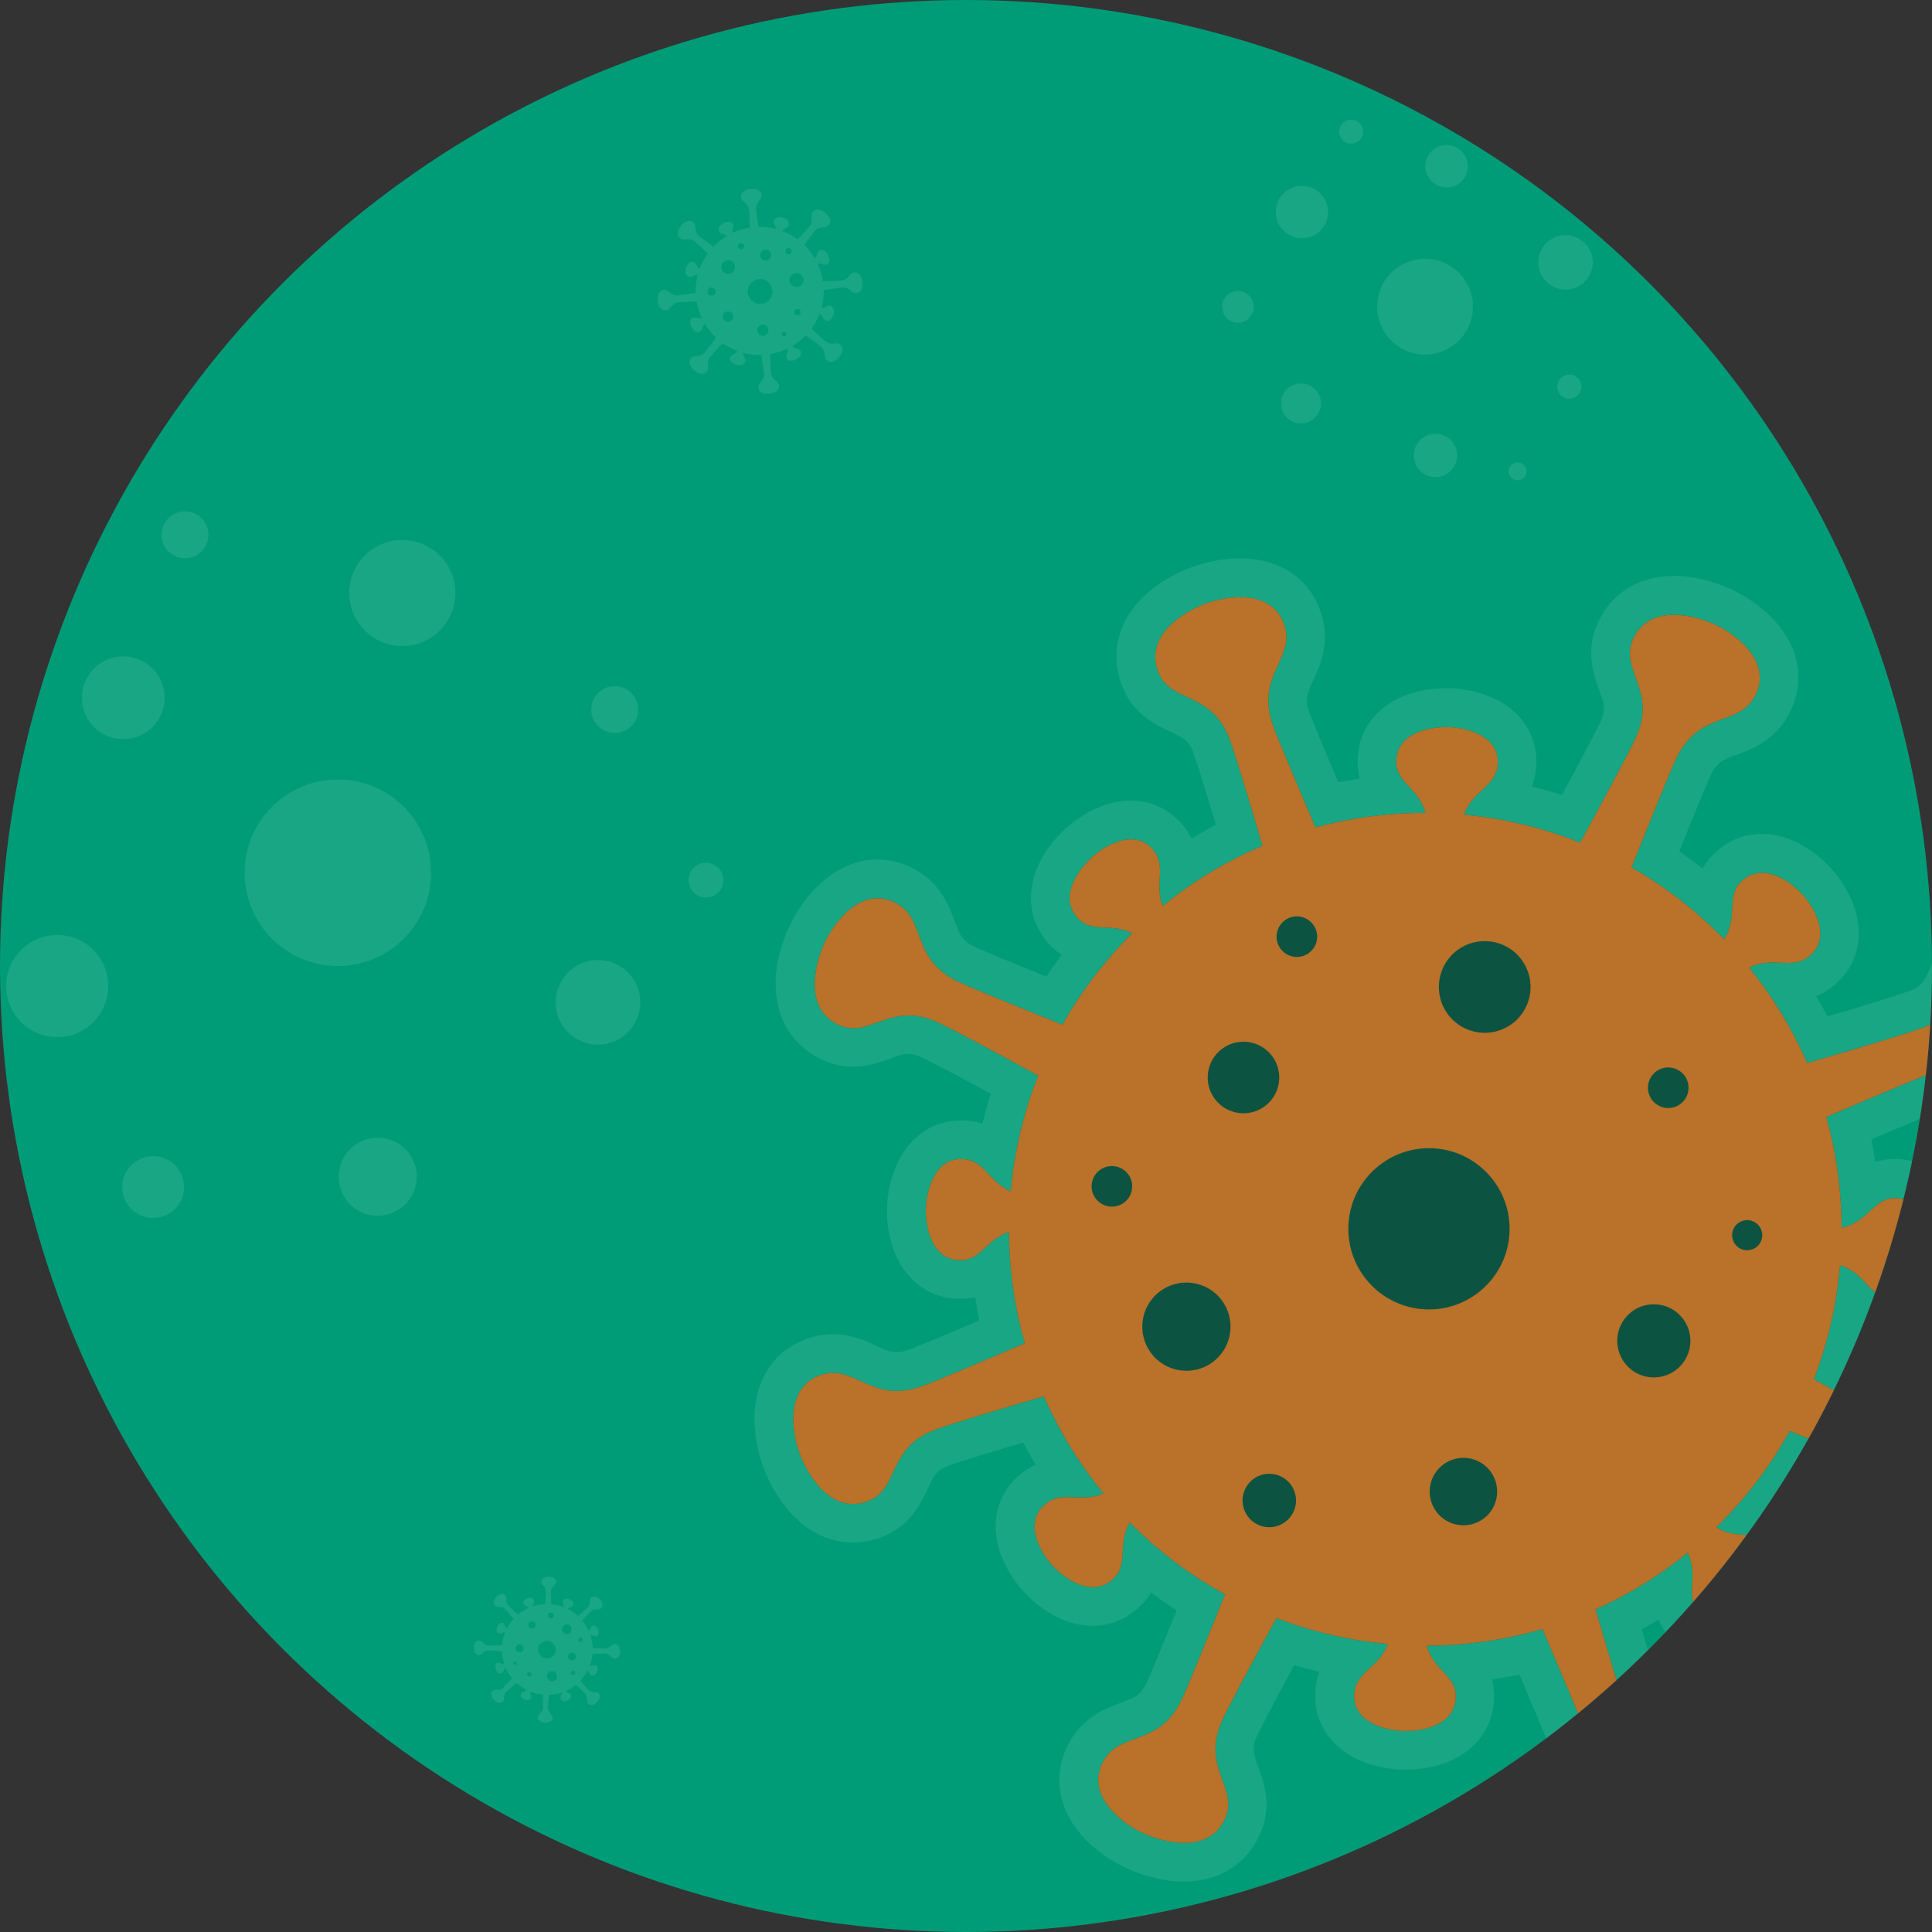
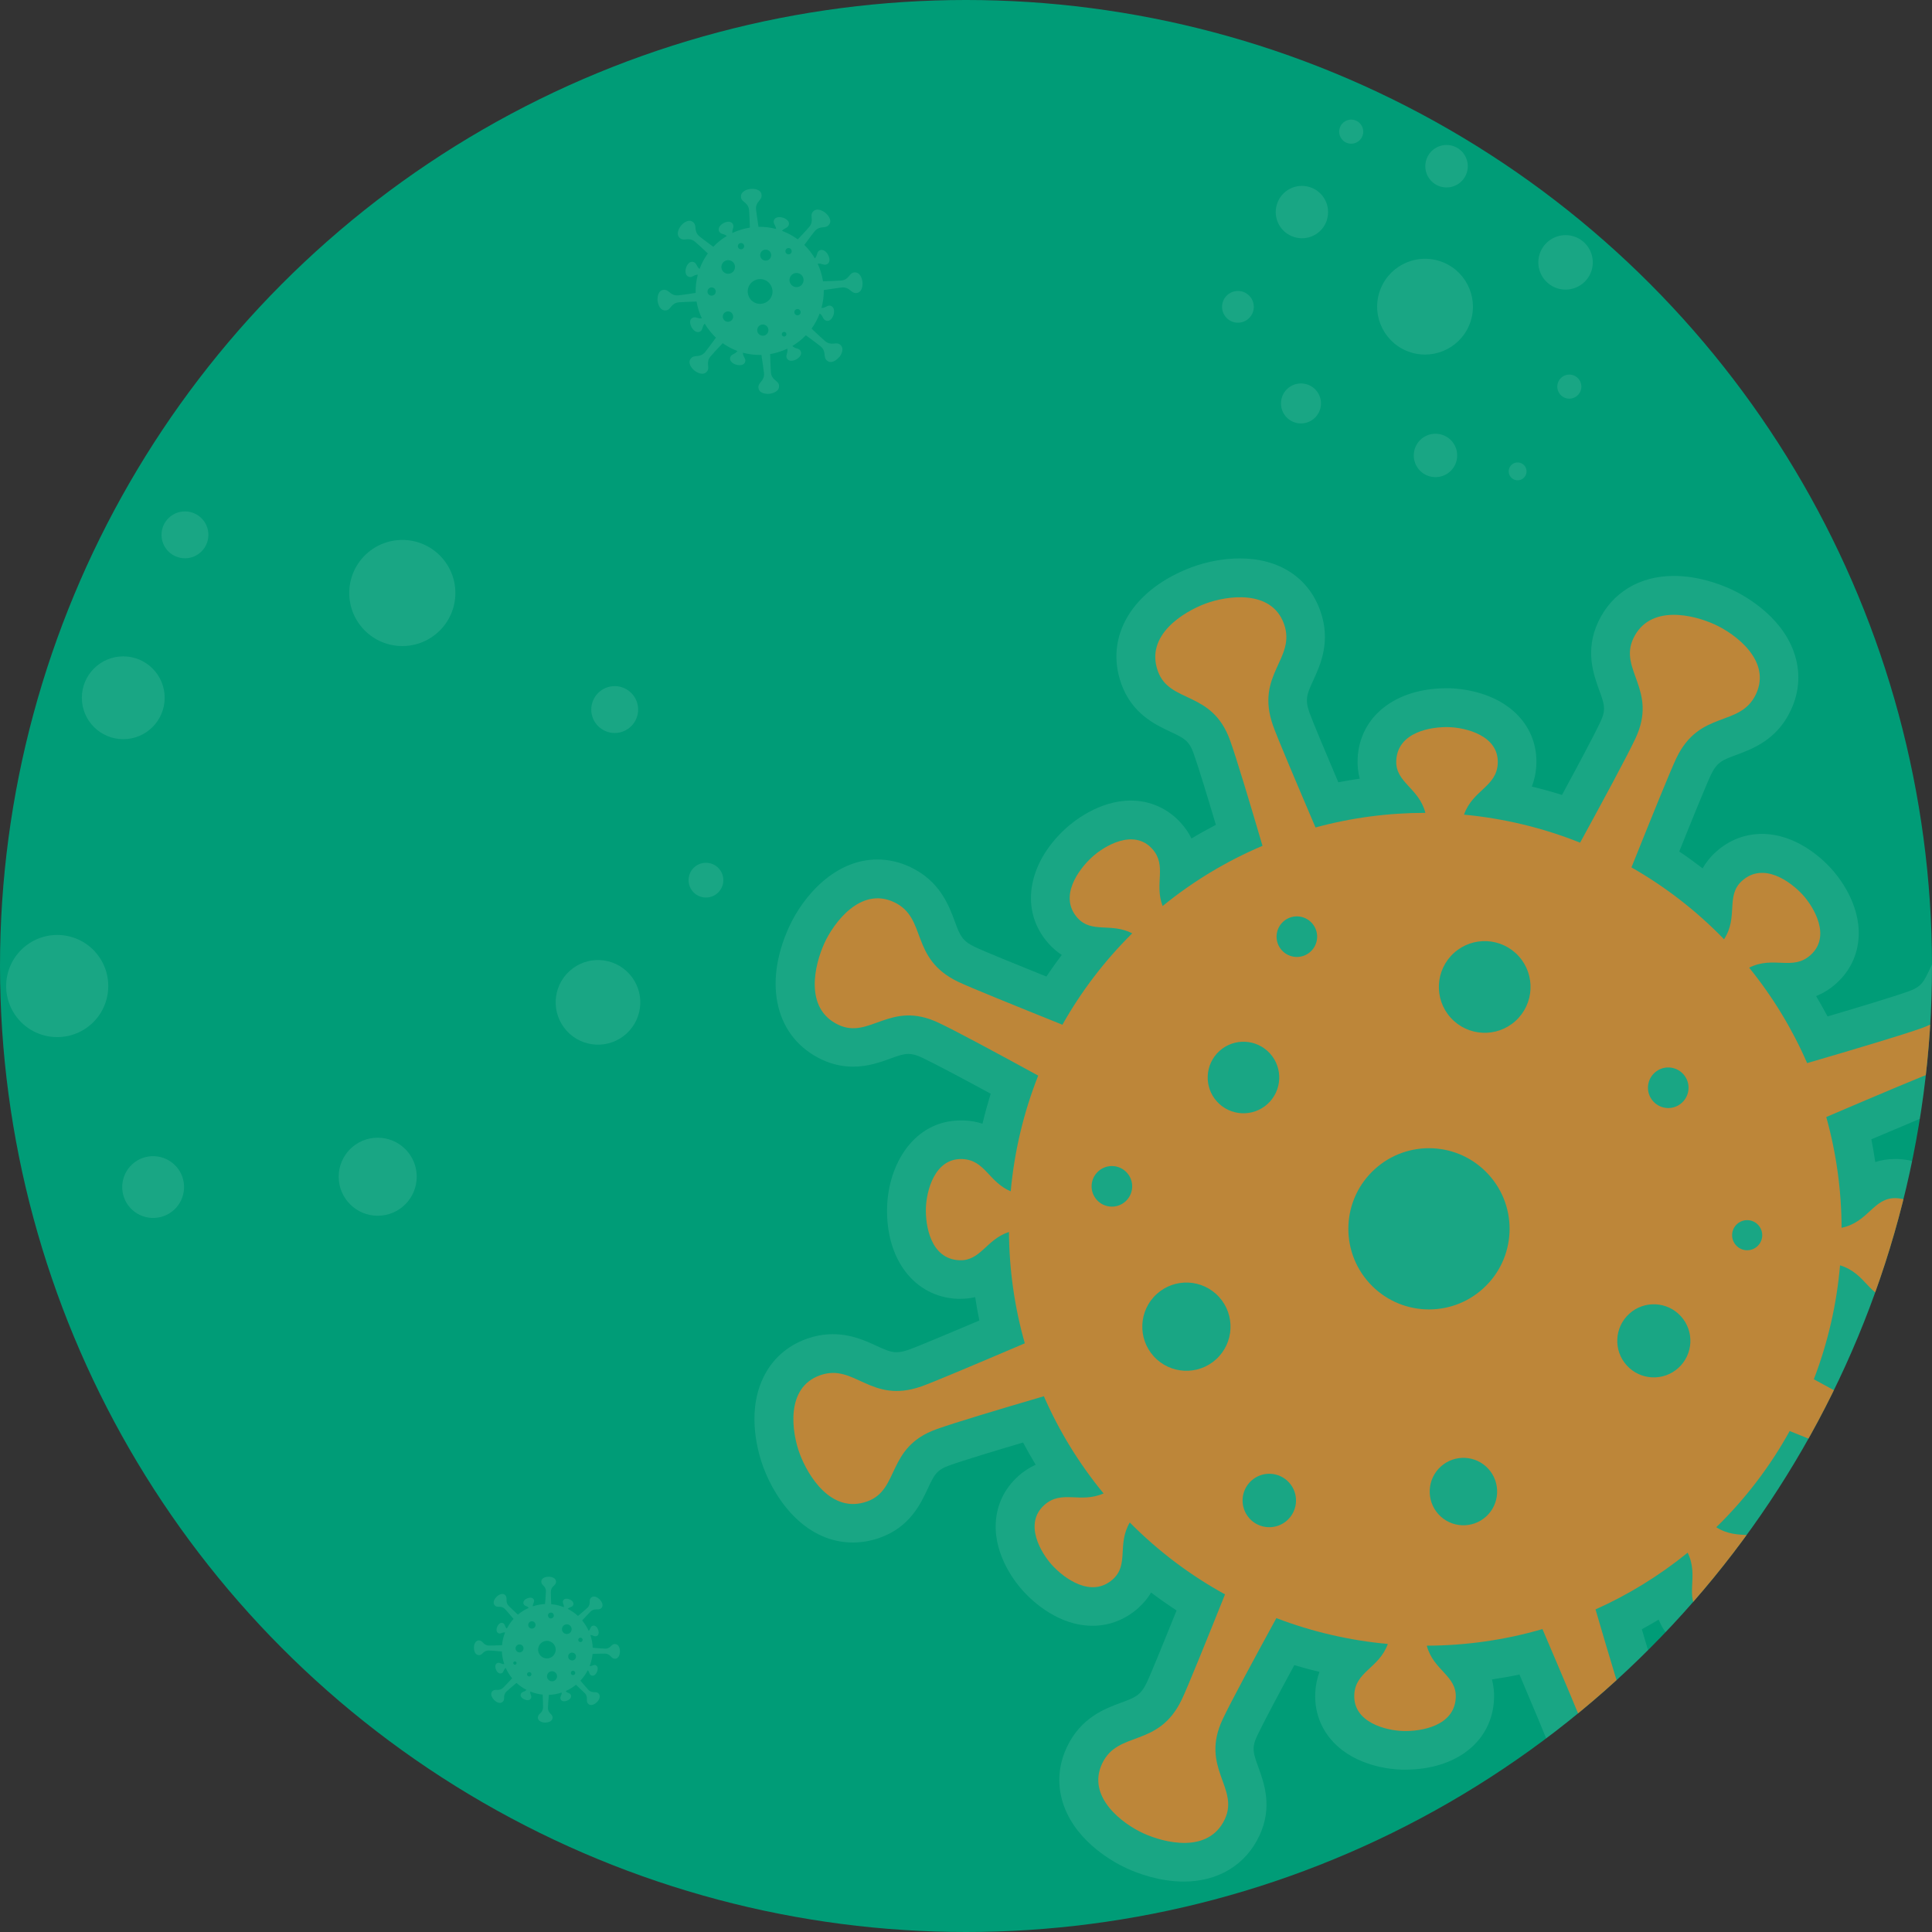
<svg xmlns="http://www.w3.org/2000/svg" preserveAspectRatio="xMidYMid slice" width="200px" height="200px" viewBox="0 0 300 300">
  <rect x="0" y="0" width="300" height="300" fill="#333333" stroke="none" />
  <defs>
    <style>
      .cls-1 {
        fill: #3c4981;
      }

      .cls-2, .cls-3 {
        fill: #fff;
      }

      .cls-4 {
        fill: none;
      }

      .cls-5 {
        clip-path: url(#clippath-1);
      }

      .cls-6 {
        fill: #009c77;
      }

      .cls-7 {
        fill: #f47b20;
        opacity: .75;
      }

      .cls-3, .cls-8 {
        opacity: .1;
      }

      .cls-9 {
        clip-path: url(#clippath);
      }

      .cls-10 {
        opacity: .5;
      }
    </style>
    <clipPath id="clippath">
      <circle class="cls-4" cx="464.95" cy="-186.52" r="150" />
    </clipPath>
    <clipPath id="clippath-1">
      <circle class="cls-4" cx="150" cy="150" r="150" />
    </clipPath>
  </defs>
  <g id="BG">
    <circle class="cls-6" cx="150" cy="150" r="150" />
  </g>
  <g id="Graphics">
    <g class="cls-9">
      <rect class="cls-1" x="34.97" y="-155.5" width="611.15" height="215.39" />
      <path d="M529.07-199.7c-1.23-1.64-4.75-4.57-8.05-7.16l-9.38,9.82,2.4,6.28-3.5-5.13-4.96,5.2,3.85,6.85-.73.83-3.28-5.86-.12-.21c-.15-.27-.34-.51-.56-.73l-4.92,5.15,3.42,8.39.39,5.41c.18,2.31,1.85,6.29,3.96,8.36-1.14,4.22-2.33,9.04-2.9,10.29-2.87,6.26-8.31,15.24-13.68,25.1-6.94-8.56-13.06-19.22-18.03-29.44-.24-.49-.48-.98-.71-1.46-1.08-2.25-2.09-4.47-3.05-6.64-.01-.02-.02-.05-.03-.07-.3-.68-.6-1.36-.89-2.04-.08-.19-.16-.37-.23-.55-.22-.51-.44-1.02-.65-1.52-.13-.31-.25-.6-.38-.91-.15-.37-.31-.74-.46-1.1-.18-.44-.36-.87-.53-1.31-.09-.22-.18-.44-.26-.65-.23-.58-.46-1.14-.68-1.7-.02-.06-.05-.13-.07-.19-.51-1.31-.98-2.54-1.43-3.75-.2-.55-.41-1.1-.6-1.63-1.05-2.9-1.9-5.42-2.52-7.44-3.04-9.95-15.42-16.93-26.89-17.88-12.11-3.98-23.69-6.34-34.58-7.52l-1.18-5.69c3.59-.1,5.76-3.84,5.76-3.84l3.5,1.7s3.5-5.09,5.25-10.18c1.75-5.09,5.25,6.78,7,8.48,1.75,1.7,0-6.78-1.75-10.18-.92-1.79-.87-11.16-.88-20.6,3.7-3.76,4.83-12.9,5.31-15.2.6-2.89,2.27-15.15-2-14.26-.72.15-1.45.65-2.17,1.34.01-.18.04-.35.05-.54.4-7.9-.96-33.31-14.47-48.55-4.38-4.94-14.49-3.73-14.49-3.73,0,0-17.62-10.42-34.35-7.25-7.04,1.34-26.65,7.65-33.7,18.19-5.71,8.53-8.26,17.63-9.01,26.2l-1.05-.04s1.75,28.83,3.5,30.53,3.5,15.26,1.75,23.74c-1.75,8.48,7,10.18,7,8.48s1.75,3.39,3.5,8.48c1.75,5.09,0,8.48,0,8.48,0,0,3.5-3.39,5.25-5.09s3.5-1.7,5.25,5.09c1.75,6.78,8.75,3.39,14,3.39,1.41,0,4.09-.49,7.39-1.21.96.47,1.93.91,2.93,1.32l-.16,1.25c-19.39,2.42-34.18,7.83-42.41,11.46-4.63,1.28-8.94,3.94-12.28,7.94-3.42,4.1-6.62,8.38-9.73,12.72-8.7,12.12-15.19,25.68-21.91,38.95-2.61,5.15-5.03,10.39-7.23,15.73-5.42,13.19-9.57,27.35-10.83,41.44-.06.68-.07,1.34-.07,1.99,0,.28,0,.55.02.82.01.27.04.54.06.81.06.73.16,1.45.29,2.16.11.56.23,1.12.38,1.67.12.47.26.92.41,1.38.05.14.09.28.14.42.16.44.32.88.5,1.31.04.1.09.21.14.31.59,1.34,1.31,2.61,2.15,3.82.12.18.25.36.38.53.24.32.48.64.73.95.17.2.34.4.52.6.25.28.49.57.75.84.4.42.83.83,1.26,1.22.22.2.46.39.69.58.29.24.59.49.89.72.24.18.48.35.72.52.35.24.7.47,1.06.7.21.13.43.27.64.4.57.33,1.16.65,1.77.94.13.06.27.11.4.17.51.23,1.02.45,1.55.65.22.08.44.16.66.23.48.17.97.32,1.46.45.21.06.42.12.64.17.7.17,1.41.33,2.13.44,0,0,1.62.26,4.47.71,1.48.23,3.31.5,5.39.81.13.02.28.04.41.06,1.04-12.49,4.56-31.9,16.15-40.42,4.58-12.84,12.37-25.89,20.05-36.93.71.15,1.41.29,2.15.44.68,3.02,1.35,5.96,1.99,8.79.1.43.19.84.29,1.26.11.5.23,1,.34,1.5.74,3.26,1.43,6.31,2.06,9.11.07.3.14.62.21.92.22.98.43,1.92.64,2.82.2.91.4,1.77.59,2.59.07.3.13.58.2.87.55,2.42,1,4.42,1.33,5.88.03.12.05.24.08.35.02.1.04.19.06.29.04.17.08.34.11.49.05.21.09.4.13.57.53,2.36.5,6.38.13,11.19l-5.09,35.24c-.99,5.39-1.72,8.98-1.72,8.98,0,0,.33.15,1.03.43l-.37.92-4.01,35.73-12.94,115.21,147.54-13.57,40.7-13.57-47.4-130.34c-.14-.56-.29-1.18-.46-1.9-.45-1.87-1.02-4.26-1.66-7.01s-1.34-5.86-2.07-9.19c-.18-.83-.37-1.68-.55-2.53-.16-.75-.32-1.51-.48-2.28-2.97-14.08-5.93-30.49-5.79-39.43,0-.05,0-.11,0-.16,0-.26.01-.54.02-.82,0-.13,0-.28.01-.41,0-.23.02-.46.02-.7,0-.15.01-.31.02-.47.01-.25.02-.5.03-.77,0-.15.01-.3.02-.46.02-.39.04-.8.06-1.22,0-.03,0-.05,0-.08.02-.44.05-.91.08-1.38,0-.15.02-.3.03-.45.02-.35.04-.7.07-1.07,0-.07,0-.14.01-.21,6.72,10.83,14.39,21.9,22.65,31.81,4.39,5.26,8.94,10.19,13.62,14.58,1.93,1.8,3.75,3.22,5.47,4.31,27.21,30.96,48.13-72.61,46.87-93.43-.06-.8-.13-1.54-.21-2.26.95-2.99,1.55-6.01,1.72-7.83,1.27-13.57-.38-24.82-2.12-27.13Z" />
    </g>
    <g class="cls-5">
      <g>
        <path class="cls-3" d="M251.54,295.52c-6.08,0-10.63-2.95-12.48-8.1-1.71-4.77-.03-8.42,1.08-10.84.94-2.05,1.33-2.9.61-4.95-.5-1.42-2.85-6.99-4.81-11.61-1.42.3-2.84.55-4.27.76.24.91.37,1.93.32,3.08-.29,6.54-5.84,10.93-13.81,10.93-.18,0-.35,0-.52,0-1.6-.04-7.1-.49-10.67-4.33-1.93-2.08-2.88-4.7-2.76-7.57.06-1.24.3-2.33.66-3.28-1.31-.31-2.62-.66-3.91-1.05-2.1,3.87-4.72,8.77-5.76,10.95-.91,1.92-.61,2.73.18,4.9.89,2.47,2.25,6.2.15,10.65-2.13,4.52-6.4,7.11-11.72,7.11-3.81,0-7.17-1.28-8.84-2.04-1.75-.8-7.65-3.87-9.77-9.67-1.11-3.04-.96-6.21.45-9.18,2.16-4.58,5.94-5.98,8.44-6.9,2.12-.78,3-1.11,3.94-3.07.64-1.33,2.83-6.72,4.65-11.24-1.35-.88-2.67-1.81-3.96-2.78-.48.82-1.13,1.63-1.99,2.4-2.02,1.8-4.48,2.76-7.11,2.76-5.25,0-9.24-3.73-10.71-5.33-1.08-1.17-4.57-5.4-4.31-10.62.14-2.84,1.35-5.36,3.5-7.29.89-.8,1.82-1.37,2.7-1.77-.69-1.13-1.34-2.28-1.96-3.45-4.11,1.22-9.25,2.77-11.45,3.56-2,.71-2.36,1.5-3.34,3.59-1.11,2.38-2.8,5.98-7.42,7.63-1.39.5-2.81.75-4.22.75-7.03,0-11.8-6.05-13.91-11.71-.67-1.81-2.68-8.14-.07-13.75,1.36-2.93,3.72-5.07,6.81-6.17,1.34-.48,2.71-.72,4.07-.72,2.83,0,5.02,1,6.77,1.81,1.37.63,2.19.99,3.09.99.53,0,1.16-.12,1.87-.37,1.38-.48,6.61-2.69,11.01-4.55-.25-1.2-.46-2.41-.64-3.63-.7.16-1.46.26-2.29.26-.15,0-.3,0-.45,0-6.7-.28-11.2-6.16-10.94-14.3.21-6.66,4.21-13.4,11.45-13.4.16,0,.31,0,.47,0,1.08.04,2.03.23,2.89.51.37-1.57.8-3.12,1.27-4.66-3.79-2.06-8.54-4.6-10.69-5.62-.79-.37-1.47-.56-2.08-.56-.81,0-1.7.32-2.82.73-1.54.56-3.46,1.25-5.77,1.25-1.68,0-3.32-.37-4.88-1.11-7.11-3.36-9.15-11.62-5.08-20.56,2.21-4.84,7.13-10.5,13.73-10.5,1.75,0,3.47.4,5.12,1.18,4.58,2.17,5.97,5.94,6.9,8.44.78,2.12,1.11,3,3.07,3.94,1.33.64,6.67,2.82,11.15,4.62.76-1.14,1.56-2.26,2.39-3.36-.7-.45-1.4-1.04-2.06-1.78-4.45-4.98-3.37-12.31,2.64-17.83,1.11-1.02,5.14-4.36,10.14-4.36,3.01,0,5.77,1.24,7.79,3.49.71.79,1.24,1.6,1.63,2.4,1.24-.75,2.51-1.45,3.79-2.12-1.19-4-2.69-8.94-3.46-11.1-.72-2-1.5-2.37-3.59-3.35-2.38-1.12-5.97-2.8-7.63-7.43-2.66-7.4,1.75-14.69,10.95-18.13,2.32-.87,5.03-1.36,7.45-1.36,6.08,0,10.63,2.95,12.48,8.1,1.71,4.77.03,8.42-1.08,10.84-.94,2.05-1.33,2.9-.61,4.95.48,1.37,2.66,6.53,4.5,10.87,1.11-.21,2.22-.4,3.33-.56-.25-.92-.38-1.95-.33-3.1.29-6.54,5.84-10.94,13.81-10.94.18,0,.35,0,.52,0,1.6.05,7.11.49,10.67,4.33,1.93,2.08,2.88,4.7,2.75,7.57-.06,1.28-.32,2.4-.7,3.37,1.57.38,3.13.81,4.68,1.3,2.18-4.01,4.92-9.12,5.97-11.35.91-1.92.61-2.73-.18-4.9-.89-2.47-2.25-6.2-.15-10.65,2.13-4.52,6.41-7.11,11.72-7.11,3.81,0,7.17,1.28,8.84,2.04,1.75.8,7.65,3.87,9.77,9.67,1.11,3.04.96,6.21-.45,9.18-2.16,4.58-5.94,5.97-8.44,6.9-2.12.78-3,1.11-3.94,3.07-.66,1.38-2.99,7.09-4.93,11.93,1.24.83,2.45,1.71,3.63,2.62.5-.88,1.17-1.76,2.1-2.59,2.02-1.81,4.48-2.76,7.11-2.76,5.24,0,9.24,3.73,10.71,5.33,1.08,1.17,4.57,5.4,4.31,10.62-.14,2.84-1.35,5.36-3.5,7.29-1.03.92-2.1,1.54-3.11,1.94.62,1.04,1.21,2.09,1.78,3.16,4.48-1.32,10.22-3.05,12.6-3.9,2-.71,2.36-1.5,3.34-3.59,1.11-2.38,2.8-5.97,7.43-7.63,1.39-.5,2.81-.75,4.22-.75,7.03,0,11.79,6.05,13.91,11.7.68,1.81,2.68,8.14.07,13.75-1.36,2.93-3.72,5.07-6.81,6.17-1.34.48-2.71.72-4.07.72-2.83,0-5.02-1-6.77-1.81-1.37-.63-2.19-.99-3.09-.99-.53,0-1.16.12-1.87.37-1.47.52-7.28,2.97-12.16,5.04.23,1.17.44,2.35.61,3.53.9-.29,1.91-.47,3.05-.47.15,0,.3,0,.45,0,6.7.28,11.2,6.16,10.94,14.3-.21,6.66-4.21,13.4-11.45,13.4-.16,0-.31,0-.47,0-1.39-.06-2.58-.35-3.6-.78-.34,1.46-.73,2.91-1.16,4.35,4.09,2.22,9.37,5.06,11.64,6.14.79.38,1.47.56,2.08.56.81,0,1.7-.32,2.82-.73,1.54-.56,3.46-1.25,5.77-1.25,1.68,0,3.32.37,4.88,1.11,7.11,3.36,9.15,11.62,5.08,20.56-2.21,4.84-7.13,10.5-13.73,10.5-1.75,0-3.47-.4-5.12-1.18-4.58-2.16-5.97-5.94-6.9-8.44-.79-2.12-1.11-3-3.07-3.94-1.39-.67-7.14-3.01-12-4.97-.92,1.41-1.9,2.78-2.92,4.12.87.49,1.73,1.16,2.54,2.07,4.45,4.98,3.37,12.31-2.64,17.83-1.12,1.02-5.14,4.36-10.14,4.36-3.01,0-5.77-1.24-7.79-3.49-.89-.99-1.49-2-1.9-2.99-.86.51-1.73,1.01-2.61,1.49,1.29,4.35,2.96,9.88,3.79,12.21.72,2,1.5,2.37,3.59,3.35,2.38,1.11,5.97,2.8,7.63,7.42,2.65,7.41-1.75,14.69-10.95,18.13-2.32.87-5.03,1.36-7.45,1.36h0Z" />
-         <path class="cls-10" d="M264.29,278.06c-1.83-5.1-8.41-2.92-11.22-10.77-1.04-2.91-3.18-10.05-5.32-17.38,5.03-2.25,9.85-5.19,14.31-8.81,1.83,3.75-.6,6.71,1.86,9.46,2.88,3.22,7.46.49,9.39-1.29,2.02-1.85,5.2-6.09,2.23-9.41-2.31-2.58-5.55-.49-9.04-2.71,4.62-4.5,8.42-9.55,11.4-14.94,7.75,3.11,15.25,6.14,17.1,7.03,7.59,3.65,4.72,9.9,9.94,12.36,5.21,2.46,9.39-3.22,10.83-6.39,1.5-3.3,3.19-10.11-2.18-12.65-4.9-2.31-8.01,3.88-15.55.32-2.84-1.34-9.57-4.98-16.39-8.71,2.19-5.7,3.55-11.66,4.07-17.69,4.12,1.25,4.5,5.12,8.25,5.28,4.34.18,5.59-4.97,5.68-7.59.09-2.72-.72-7.93-5.2-8.12-3.53-.15-4.28,3.73-8.49,4.6-.02-5.79-.81-11.58-2.38-17.2,7.73-3.3,15.24-6.49,17.19-7.17,7.95-2.79,10.34,3.66,15.76,1.72,5.43-1.94,4.36-8.92,3.14-12.18-1.27-3.4-4.89-9.41-10.48-7.4-5.1,1.83-2.91,8.41-10.77,11.22-2.97,1.06-10.34,3.26-17.81,5.44-2.27-5.22-5.27-10.21-9-14.82,3.79-1.9,6.74.54,9.52-1.95,3.25-2.9.54-7.45-1.22-9.38-1.84-2-6.06-5.15-9.4-2.16-2.61,2.33-.52,5.57-2.8,9.08-4.34-4.48-9.19-8.2-14.38-11.16,3.09-7.71,6.09-15.12,6.97-16.96,3.64-7.59,9.89-4.72,12.36-9.93,2.46-5.21-3.23-9.39-6.39-10.83-3.3-1.51-10.11-3.2-12.65,2.17-2.31,4.9,3.88,8.01.32,15.55-1.33,2.81-4.9,9.42-8.58,16.16-5.8-2.32-11.88-3.77-18.03-4.35,1.35-3.85,5.07-4.31,5.24-7.96.2-4.33-4.98-5.56-7.6-5.63-2.73-.08-7.96.74-8.16,5.2-.15,3.42,3.52,4.21,4.52,8.11-5.74,0-11.48.75-17.06,2.27-3.09-7.25-5.97-14.03-6.61-15.86-2.79-7.95,3.66-10.33,1.71-15.76-1.95-5.43-8.92-4.36-12.18-3.14-3.4,1.27-9.41,4.89-7.4,10.48,1.83,5.1,8.41,2.92,11.22,10.77,1,2.78,2.98,9.4,5.03,16.36-5.47,2.32-10.7,5.43-15.51,9.35-1.33-3.47.73-6.26-1.6-8.86-2.88-3.22-7.46-.49-9.39,1.29-2.02,1.85-5.2,6.09-2.23,9.41,2.19,2.45,5.22.7,8.5,2.4-4.35,4.3-7.96,9.08-10.84,14.19-7.43-2.99-14.42-5.82-16.2-6.67-7.59-3.65-4.72-9.9-9.94-12.36-5.21-2.46-9.39,3.22-10.83,6.39-1.5,3.3-3.19,10.11,2.18,12.65,4.9,2.32,8.01-3.88,15.55-.32,2.72,1.28,8.98,4.66,15.48,8.21-2.29,5.78-3.71,11.84-4.27,17.97-3.43-1.46-3.99-4.86-7.49-5.01-4.34-.18-5.59,4.97-5.68,7.59-.09,2.72.72,7.93,5.2,8.12,3.3.14,4.17-3.24,7.7-4.39.04,5.82.85,11.64,2.46,17.29-7.32,3.12-14.2,6.04-16.05,6.69-7.95,2.79-10.34-3.66-15.76-1.72-5.43,1.94-4.36,8.92-3.14,12.18,1.27,3.4,4.89,9.41,10.48,7.4,5.1-1.83,2.91-8.41,10.77-11.22,2.82-1.01,9.59-3.04,16.66-5.11,2.33,5.33,5.42,10.41,9.27,15.09-3.63,1.6-6.49-.62-9.19,1.79-3.25,2.9-.54,7.45,1.23,9.38,1.84,2,6.06,5.15,9.4,2.16,2.54-2.27.62-5.4,2.63-8.82,4.47,4.51,9.46,8.24,14.79,11.16-3,7.48-5.86,14.55-6.72,16.34-3.64,7.59-9.89,4.72-12.36,9.93-2.46,5.21,3.23,9.39,6.39,10.83,3.3,1.51,10.11,3.2,12.65-2.17,2.31-4.9-3.88-8.01-.32-15.55,1.3-2.75,4.74-9.12,8.33-15.69,5.58,2.13,11.41,3.48,17.31,4.01-1.37,3.79-5.05,4.26-5.21,7.89-.19,4.33,4.98,5.56,7.6,5.63,2.73.08,7.96-.74,8.16-5.2.15-3.41-3.48-4.2-4.5-8.05,6.05-.02,12.1-.87,17.96-2.58,3.22,7.55,6.29,14.78,6.96,16.68,2.79,7.95-3.66,10.33-1.71,15.76,1.95,5.43,8.92,4.36,12.18,3.14,3.4-1.27,9.4-4.89,7.4-10.48Z" />
        <path class="cls-7" d="M264.29,278.06c-1.83-5.1-8.41-2.92-11.22-10.77-1.04-2.91-3.18-10.05-5.32-17.38,5.03-2.25,9.85-5.19,14.31-8.81,1.83,3.75-.6,6.71,1.86,9.46,2.88,3.22,7.46.49,9.39-1.29,2.02-1.85,5.2-6.09,2.23-9.41-2.31-2.58-5.55-.49-9.04-2.71,4.62-4.5,8.42-9.55,11.4-14.94,7.75,3.11,15.25,6.14,17.1,7.03,7.59,3.65,4.72,9.9,9.94,12.36,5.21,2.46,9.39-3.22,10.83-6.39,1.5-3.3,3.19-10.11-2.18-12.65-4.9-2.31-8.01,3.88-15.55.32-2.84-1.34-9.57-4.98-16.39-8.71,2.19-5.7,3.55-11.66,4.07-17.69,4.12,1.25,4.5,5.12,8.25,5.28,4.34.18,5.59-4.97,5.68-7.59.09-2.72-.72-7.93-5.2-8.12-3.53-.15-4.28,3.73-8.49,4.6-.02-5.79-.81-11.58-2.38-17.2,7.73-3.3,15.24-6.49,17.19-7.17,7.95-2.79,10.34,3.66,15.76,1.72,5.43-1.94,4.36-8.92,3.14-12.18-1.27-3.4-4.89-9.41-10.48-7.4-5.1,1.83-2.91,8.41-10.77,11.22-2.97,1.06-10.34,3.26-17.81,5.44-2.27-5.22-5.27-10.21-9-14.82,3.79-1.9,6.74.54,9.52-1.95,3.25-2.9.54-7.45-1.22-9.38-1.84-2-6.06-5.15-9.4-2.16-2.61,2.33-.52,5.57-2.8,9.08-4.34-4.48-9.19-8.2-14.38-11.16,3.09-7.71,6.09-15.12,6.97-16.96,3.64-7.59,9.89-4.72,12.36-9.93,2.46-5.21-3.23-9.39-6.39-10.83-3.3-1.51-10.11-3.2-12.65,2.17-2.31,4.9,3.88,8.01.32,15.55-1.33,2.81-4.9,9.42-8.58,16.16-5.8-2.32-11.88-3.77-18.03-4.35,1.35-3.85,5.07-4.31,5.24-7.96.2-4.33-4.98-5.56-7.6-5.63-2.73-.08-7.96.74-8.16,5.2-.15,3.42,3.52,4.21,4.52,8.11-5.74,0-11.48.75-17.06,2.27-3.09-7.25-5.97-14.03-6.61-15.86-2.79-7.95,3.66-10.33,1.71-15.76-1.95-5.43-8.92-4.36-12.18-3.14-3.4,1.27-9.41,4.89-7.4,10.48,1.83,5.1,8.41,2.92,11.22,10.77,1,2.78,2.98,9.4,5.03,16.36-5.47,2.32-10.7,5.43-15.51,9.35-1.33-3.47.73-6.26-1.6-8.86-2.88-3.22-7.46-.49-9.39,1.29-2.02,1.85-5.2,6.09-2.23,9.41,2.19,2.45,5.22.7,8.5,2.4-4.35,4.3-7.96,9.08-10.84,14.19-7.43-2.99-14.42-5.82-16.2-6.67-7.59-3.65-4.72-9.9-9.94-12.36-5.21-2.46-9.39,3.22-10.83,6.39-1.5,3.3-3.19,10.11,2.18,12.65,4.9,2.32,8.01-3.88,15.55-.32,2.72,1.28,8.98,4.66,15.48,8.21-2.29,5.78-3.71,11.84-4.27,17.97-3.43-1.46-3.99-4.86-7.49-5.01-4.34-.18-5.59,4.97-5.68,7.59-.09,2.72.72,7.93,5.2,8.12,3.3.14,4.17-3.24,7.7-4.39.04,5.82.85,11.64,2.46,17.29-7.32,3.12-14.2,6.04-16.05,6.69-7.95,2.79-10.34-3.66-15.76-1.72-5.43,1.94-4.36,8.92-3.14,12.18,1.27,3.4,4.89,9.41,10.48,7.4,5.1-1.83,2.91-8.41,10.77-11.22,2.82-1.01,9.59-3.04,16.66-5.11,2.33,5.33,5.42,10.41,9.27,15.09-3.63,1.6-6.49-.62-9.19,1.79-3.25,2.9-.54,7.45,1.23,9.38,1.84,2,6.06,5.15,9.4,2.16,2.54-2.27.62-5.4,2.63-8.82,4.47,4.51,9.46,8.24,14.79,11.16-3,7.48-5.86,14.55-6.72,16.34-3.64,7.59-9.89,4.72-12.36,9.93-2.46,5.21,3.23,9.39,6.39,10.83,3.3,1.51,10.11,3.2,12.65-2.17,2.31-4.9-3.88-8.01-.32-15.55,1.3-2.75,4.74-9.12,8.33-15.69,5.58,2.13,11.41,3.48,17.31,4.01-1.37,3.79-5.05,4.26-5.21,7.89-.19,4.33,4.98,5.56,7.6,5.63,2.73.08,7.96-.74,8.16-5.2.15-3.41-3.48-4.2-4.5-8.05,6.05-.02,12.1-.87,17.96-2.58,3.22,7.55,6.29,14.78,6.96,16.68,2.79,7.95-3.66,10.33-1.71,15.76,1.95,5.43,8.92,4.36,12.18,3.14,3.4-1.27,9.4-4.89,7.4-10.48ZM199.04,147.56c-1.17-1.29-1.07-3.28.22-4.45,1.29-1.17,3.28-1.07,4.45.22s1.07,3.28-.22,4.45c-1.29,1.17-3.28,1.07-4.45-.22ZM261.38,166.79c1.17,1.29,1.07,3.28-.22,4.45s-3.28,1.07-4.45-.22c-1.17-1.29-1.07-3.28.22-4.45,1.29-1.17,3.28-1.07,4.45.22ZM170.32,186.33c-1.17-1.29-1.07-3.28.22-4.45,1.29-1.17,3.28-1.07,4.45.22,1.17,1.29,1.07,3.28-.22,4.45-1.29,1.17-3.28,1.07-4.45-.22ZM188.97,171.05c-2.06-2.27-1.89-5.79.38-7.85,2.27-2.06,5.79-1.89,7.85.38,2.06,2.27,1.89,5.79-.38,7.85-2.27,2.06-5.79,1.89-7.85-.38ZM225.27,158.04c-2.64-2.91-2.42-7.42.49-10.06,2.91-2.64,7.42-2.42,10.06.49,2.64,2.91,2.42,7.42-.49,10.06-2.91,2.64-7.42,2.42-10.06-.49ZM179.15,210.61c-2.54-2.8-2.33-7.14.47-9.68,2.8-2.54,7.14-2.33,9.68.47,2.54,2.8,2.33,7.14-.47,9.68-2.8,2.54-7.14,2.33-9.68-.47ZM212.62,199.22c-4.65-5.12-4.26-13.04.86-17.68,5.12-4.65,13.04-4.26,17.68.86,4.65,5.12,4.26,13.04-.86,17.68-5.12,4.65-13.04,4.26-17.68-.86ZM194.02,235.78c-1.54-1.7-1.41-4.32.29-5.86,1.7-1.54,4.32-1.41,5.86.29,1.54,1.7,1.41,4.32-.29,5.86s-4.32,1.41-5.87-.29ZM273.03,190.23c.87.96.8,2.43-.16,3.3-.96.87-2.43.8-3.3-.16-.87-.96-.8-2.43.16-3.3s2.43-.8,3.3.16ZM223.36,235.13c-1.94-2.14-1.78-5.46.36-7.4,2.14-1.94,5.46-1.78,7.4.36,1.94,2.14,1.78,5.46-.36,7.4-2.14,1.94-5.46,1.78-7.4-.36ZM252.6,212.02c-2.11-2.32-1.93-5.92.39-8.02,2.32-2.11,5.92-1.93,8.02.39,2.11,2.32,1.93,5.92-.39,8.02-2.32,2.11-5.92,1.93-8.02-.39Z" />
        <g class="cls-8">
          <circle class="cls-2" cx="62.47" cy="92.08" r="8.24" />
-           <path class="cls-2" d="M63.19,125.79c-5.37-5.92-14.53-6.37-20.46-1-5.92,5.37-6.37,14.53-1,20.46,5.37,5.92,14.53,6.37,20.46,1,5.92-5.37,6.37-14.53,1-20.46Z" />
          <path class="cls-2" d="M14.76,147.78c-2.94-3.24-7.95-3.49-11.2-.54-3.24,2.94-3.49,7.95-.55,11.2,2.94,3.24,7.96,3.49,11.2.55,3.24-2.94,3.49-7.96.55-11.2Z" />
          <path class="cls-2" d="M97.72,151.23c-2.44-2.69-6.6-2.89-9.28-.45-2.69,2.44-2.89,6.59-.45,9.28,2.44,2.69,6.6,2.89,9.28.45,2.69-2.44,2.89-6.6.45-9.28Z" />
          <circle class="cls-2" cx="19.14" cy="108.35" r="6.43" />
          <circle class="cls-2" cx="95.45" cy="110.18" r="3.64" />
          <circle class="cls-2" cx="109.62" cy="136.67" r="2.7" />
          <circle class="cls-2" cx="28.72" cy="83.05" r="3.64" />
          <circle class="cls-2" cx="58.65" cy="182.72" r="6.06" />
          <path class="cls-2" d="M27.33,181.1c-1.78-1.96-4.82-2.11-6.78-.33s-2.11,4.82-.33,6.78c1.78,1.96,4.82,2.11,6.79.33,1.96-1.78,2.11-4.82.33-6.78Z" />
        </g>
        <path class="cls-3" d="M130.3,55.49c.35-.43.87-1.38.16-1.97-.64-.53-1.34.27-2.33-.55-.37-.31-1.24-1.12-2.11-1.94.51-.71.94-1.5,1.26-2.35.55.35.45.94,1,1.11.64.2,1.03-.51,1.15-.89.12-.4.21-1.21-.45-1.42-.51-.16-.78.37-1.42.34.25-.93.37-1.86.36-2.78,1.26-.19,2.48-.37,2.79-.4,1.29-.11,1.4.94,2.28.86.88-.08.99-1.16.94-1.69-.06-.56-.37-1.59-1.28-1.51-.83.08-.76,1.14-2.04,1.26-.48.04-1.63.09-2.81.12-.15-.95-.43-1.87-.83-2.73.62-.12.97.34,1.46.07.59-.31.35-1.09.15-1.45-.2-.37-.72-1-1.33-.68-.47.25-.28.8-.72,1.23-.45-.76-1-1.46-1.63-2.09.72-.98,1.39-1.89,1.59-2.11.84-.99,1.66-.32,2.22-1,.57-.68-.12-1.52-.53-1.86-.43-.35-1.38-.87-1.97-.16-.53.64.27,1.34-.55,2.33-.29.35-1.01,1.13-1.78,1.94-.73-.54-1.56-.99-2.45-1.33.36-.45.89-.39,1.05-.9.2-.63-.52-1.03-.9-1.14-.4-.12-1.21-.21-1.42.44-.15.48.32.75.35,1.31-.91-.24-1.83-.35-2.73-.33-.18-1.22-.35-2.37-.38-2.67-.11-1.29.94-1.4.86-2.28-.08-.88-1.16-.99-1.69-.94-.55.06-1.59.37-1.51,1.28.08.83,1.14.76,1.26,2.04.04.46.08,1.55.12,2.69-.95.15-1.86.43-2.72.84-.07-.57.33-.91.08-1.38-.31-.59-1.1-.35-1.45-.16-.37.2-.99.71-.67,1.32.24.45.75.3,1.18.68-.77.46-1.48,1.02-2.1,1.68-.99-.73-1.91-1.41-2.14-1.61-.99-.84-.32-1.66-1-2.22s-1.52.12-1.86.53c-.35.43-.87,1.38-.16,1.97.64.53,1.34-.27,2.33.55.35.29,1.15,1.03,1.98,1.81-.52.72-.96,1.53-1.28,2.41-.5-.36-.42-.91-.95-1.08-.64-.2-1.03.51-1.15.89-.12.4-.21,1.21.45,1.42.5.16.76-.34,1.37-.34-.25.95-.35,1.9-.33,2.83-1.23.19-2.39.36-2.69.38-1.29.11-1.4-.94-2.28-.86-.88.08-.99,1.16-.94,1.69.06.56.37,1.59,1.28,1.51.83-.08.76-1.14,2.04-1.26.47-.04,1.58-.08,2.73-.12.15.91.43,1.78.82,2.61-.61.11-.96-.34-1.45-.08-.59.31-.35,1.09-.15,1.45.2.37.72,1,1.33.68.46-.25.28-.79.72-1.23.47.8,1.06,1.54,1.74,2.18-.75,1.02-1.47,1.99-1.67,2.23-.84.99-1.66.32-2.22,1-.57.68.12,1.52.53,1.86.43.35,1.38.87,1.97.16.53-.64-.27-1.34.55-2.33.3-.37,1.08-1.21,1.89-2.06.69.49,1.46.9,2.28,1.21-.35.54-.94.44-1.11.98-.2.63.52,1.03.9,1.14.4.12,1.21.21,1.42-.44.16-.51-.37-.77-.35-1.41.96.26,1.92.37,2.87.34.19,1.27.38,2.5.4,2.82.11,1.29-.94,1.4-.86,2.28.08.88,1.16.99,1.69.94.55-.06,1.59-.37,1.51-1.28-.08-.83-1.14-.76-1.26-2.04-.04-.48-.09-1.66-.12-2.85.93-.15,1.82-.44,2.66-.84.16.64-.33,1-.06,1.51.32.59,1.1.35,1.45.16.37-.2,1-.71.67-1.32-.26-.48-.83-.28-1.27-.77.77-.45,1.47-1.01,2.09-1.66,1.04.77,2.05,1.51,2.29,1.72.99.84.32,1.66,1,2.22.68.57,1.52-.12,1.86-.53ZM114.6,38.08c.08-.26.35-.4.61-.32.26.08.4.35.32.61-.08.26-.35.4-.61.32s-.4-.35-.32-.61ZM112.07,41.14c.17-.56.76-.87,1.32-.69.56.17.87.76.69,1.32-.17.56-.76.87-1.32.69-.56-.17-.87-.76-.69-1.32ZM110.31,45.88c-.34-.1-.53-.46-.42-.8.1-.34.46-.52.8-.42.34.1.52.46.42.8-.1.34-.46.52-.8.42ZM118.64,40.43c-.45-.14-.7-.62-.56-1.07s.62-.7,1.07-.56.7.62.56,1.07c-.14.45-.62.7-1.07.56ZM121.98,38.86c.08-.26.35-.4.61-.32.26.08.4.35.32.61-.08.26-.35.4-.61.32-.26-.08-.4-.35-.32-.61ZM112.8,49.93c-.42-.13-.66-.58-.53-1.01.13-.42.58-.66,1.01-.53.42.13.66.58.53,1.01-.13.42-.58.66-1.01.53ZM117.46,47.1c-1.02-.32-1.58-1.4-1.27-2.41.32-1.02,1.4-1.58,2.41-1.27,1.02.32,1.58,1.4,1.27,2.41-.32,1.02-1.4,1.58-2.41,1.27ZM123.36,44.53c-.58-.18-.9-.79-.72-1.37.18-.58.79-.9,1.37-.72.58.18.9.79.72,1.37s-.79.9-1.37.72ZM118.19,52.09c-.46-.14-.72-.63-.57-1.09.14-.46.63-.72,1.09-.57.46.14.72.63.57,1.09-.14.46-.63.72-1.09.57ZM123.69,48.94c-.26-.08-.4-.35-.32-.61.08-.26.35-.4.61-.32.26.08.4.35.32.61-.08.26-.35.4-.61.32ZM121.65,52.24c-.19-.06-.3-.26-.24-.45s.26-.3.45-.24.3.26.24.45-.26.3-.45.24Z" />
        <g class="cls-8">
-           <path class="cls-2" d="M244.36,36.7c-2.23-.69-4.6.55-5.3,2.78-.69,2.23.55,4.6,2.78,5.3,2.23.69,4.6-.55,5.3-2.78.69-2.23-.55-4.6-2.78-5.3Z" />
+           <path class="cls-2" d="M244.36,36.7c-2.23-.69-4.6.55-5.3,2.78-.69,2.23.55,4.6,2.78,5.3,2.23.69,4.6-.55,5.3-2.78.69-2.23-.55-4.6-2.78-5.3" />
          <path class="cls-2" d="M223.49,40.52c-3.92-1.22-8.09.97-9.31,4.89-1.22,3.92.97,8.09,4.89,9.31,3.92,1.22,8.09-.97,9.31-4.89,1.22-3.92-.97-8.09-4.89-9.31Z" />
          <path class="cls-2" d="M206.04,34.14c.67-2.15-.53-4.43-2.67-5.09-2.15-.67-4.43.53-5.09,2.67-.67,2.15.53,4.43,2.68,5.09,2.15.67,4.43-.53,5.09-2.67Z" />
          <path class="cls-2" d="M223.9,67.5c-1.78-.55-3.67.44-4.22,2.22-.55,1.78.44,3.67,2.22,4.22,1.78.55,3.67-.44,4.22-2.22.55-1.78-.44-3.67-2.22-4.22Z" />
          <path class="cls-2" d="M225.6,22.66c-1.74-.54-3.59.43-4.13,2.17-.54,1.74.43,3.59,2.17,4.13,1.74.54,3.59-.43,4.13-2.17.54-1.74-.43-3.59-2.17-4.13Z" />
          <path class="cls-2" d="M244.24,58.25c-.99-.31-2.03.24-2.34,1.23-.31.99.24,2.03,1.23,2.34.99.31,2.03-.24,2.34-1.23.31-.99-.24-2.03-1.23-2.34Z" />
          <path class="cls-2" d="M236.07,71.87c-.73-.23-1.51.18-1.74.91s.18,1.51.91,1.74c.73.23,1.51-.18,1.74-.91.23-.73-.18-1.51-.91-1.74Z" />
          <path class="cls-2" d="M211.6,21c.31-.99-.24-2.03-1.23-2.34-.99-.31-2.03.24-2.34,1.23-.31.99.24,2.03,1.23,2.34.99.31,2.03-.24,2.34-1.23Z" />
          <path class="cls-2" d="M237.75,25.24c.99.31,2.03-.24,2.34-1.23.31-.99-.24-2.03-1.23-2.34-.99-.31-2.03.24-2.34,1.23-.31.99.24,2.03,1.23,2.34Z" />
          <path class="cls-2" d="M202.94,59.68c-1.64-.51-3.38.4-3.89,2.04-.51,1.64.4,3.38,2.04,3.89,1.64.51,3.38-.41,3.89-2.04.51-1.64-.4-3.38-2.04-3.89Z" />
          <path class="cls-2" d="M192.96,45.29c-1.3-.4-2.68.32-3.09,1.62-.4,1.3.32,2.68,1.62,3.09,1.3.4,2.68-.32,3.09-1.62.4-1.3-.32-2.68-1.62-3.09Z" />
        </g>
        <path class="cls-3" d="M76.71,263.96c.28.28.9.72,1.37.28.43-.41-.08-.97.58-1.59.25-.24.89-.78,1.54-1.33.46.42.98.79,1.55,1.08-.29.36-.7.24-.86.61-.2.43.27.77.54.88.27.12.83.25,1.03-.2.16-.35-.19-.58-.12-1.03.63.26,1.28.41,1.93.48.03.91.06,1.78.05,2-.03.92-.78.91-.8,1.54-.02.63.74.8,1.12.8.4,0,1.15-.13,1.17-.77.01-.59-.74-.63-.72-1.54,0-.34.07-1.16.14-1.99.68-.02,1.35-.15,1.99-.36.03.44-.32.65-.17,1.03.17.44.74.34,1.01.23.28-.11.76-.43.59-.88-.14-.35-.54-.26-.81-.61.57-.25,1.11-.58,1.6-.98.63.59,1.21,1.14,1.36,1.29.63.67.09,1.19.52,1.65.43.46,1.08.04,1.35-.22.28-.28.72-.9.28-1.37-.41-.43-.97.08-1.6-.58-.22-.23-.71-.81-1.22-1.41.44-.47.83-1.01,1.14-1.62.29.29.2.66.55.81.43.19.77-.28.88-.54.12-.27.25-.84-.19-1.04-.33-.15-.55.16-.95.13.24-.62.39-1.26.46-1.89.87-.03,1.7-.06,1.91-.05.92.03.91.78,1.54.8.63.02.8-.74.8-1.12,0-.4-.13-1.15-.78-1.17-.59-.02-.63.74-1.54.72-.33,0-1.1-.07-1.91-.14-.03-.68-.15-1.35-.37-1.98.41,0,.61.31.97.17.44-.17.34-.74.23-1.01-.11-.28-.42-.76-.88-.58-.34.13-.27.51-.58.78-.26-.58-.6-1.12-1.01-1.62.59-.63,1.15-1.23,1.31-1.38.67-.63,1.19-.09,1.65-.52.46-.43.04-1.08-.22-1.35-.28-.28-.9-.72-1.37-.28-.43.41.08.97-.58,1.59-.24.22-.82.73-1.44,1.24-.47-.43-1-.8-1.59-1.1.29-.32.68-.22.84-.58.2-.43-.27-.77-.54-.88-.27-.12-.83-.25-1.03.2-.15.34.18.57.13,1-.65-.25-1.31-.41-1.97-.46-.03-.88-.06-1.71-.05-1.93.03-.92.78-.91.8-1.54.02-.63-.74-.8-1.12-.8-.4,0-1.15.13-1.17.77-.01.59.74.63.72,1.54,0,.33-.07,1.12-.14,1.93-.65.03-1.29.16-1.9.36-.03-.44.32-.65.17-1.02-.17-.44-.74-.34-1.01-.23-.28.11-.76.43-.59.88.13.35.53.27.8.61-.6.27-1.17.62-1.68,1.05-.65-.61-1.28-1.2-1.43-1.36-.63-.67-.09-1.19-.52-1.65-.43-.46-1.08-.04-1.35.22-.28.28-.72.9-.28,1.37.41.43.97-.08,1.6.58.23.24.76.86,1.3,1.5-.4.45-.75.95-1.04,1.51-.35-.29-.24-.7-.6-.86-.43-.19-.77.28-.88.54-.12.27-.25.84.19,1.04.34.16.58-.2,1.02-.13-.26.65-.42,1.32-.48,1.99-.91.03-1.79.06-2.02.05-.92-.03-.91-.78-1.54-.8-.63-.02-.8.74-.8,1.12,0,.4.13,1.15.78,1.17.59.02.63-.74,1.54-.72.34,0,1.18.08,2.02.15.03.67.16,1.32.37,1.95-.47.06-.68-.31-1.06-.16-.44.17-.34.74-.23,1.01.11.28.42.76.88.58.36-.14.26-.56.64-.83.26.58.59,1.12,1,1.61-.63.67-1.24,1.32-1.4,1.47-.67.63-1.19.09-1.65.52-.46.43-.04,1.08.22,1.35ZM90.27,254.33c.17.08.25.28.17.45-.08.17-.28.25-.45.17-.17-.08-.25-.28-.17-.45s.28-.25.45-.17ZM88.32,252.29c.38.17.55.61.38.99-.17.38-.61.55-.99.38-.38-.17-.55-.61-.38-.99.17-.38.61-.55.99-.38ZM85.13,250.67c.1-.23.37-.33.6-.23.23.1.33.37.23.6-.1.23-.37.33-.6.23-.23-.1-.33-.37-.23-.6ZM88.28,256.98c.14-.31.49-.44.8-.31s.44.49.31.8-.49.44-.8.31-.44-.49-.31-.8ZM89.12,259.46c.17.08.25.28.17.45-.08.17-.28.25-.45.17-.17-.08-.25-.28-.17-.45.08-.17.28-.25.45-.17ZM82.07,252.09c.13-.29.47-.42.75-.29.29.13.42.47.29.75-.13.29-.47.42-.75.29-.29-.13-.42-.47-.29-.75ZM83.68,255.6c.31-.69,1.11-1,1.8-.69.69.31,1,1.11.69,1.8-.31.69-1.11,1-1.8.69-.69-.31-1-1.11-.69-1.8ZM85.01,259.97c.17-.39.63-.57,1.03-.39.39.17.57.63.39,1.03-.17.39-.63.57-1.03.39s-.57-.63-.39-1.03ZM80.11,255.71c.14-.31.51-.45.82-.31.31.14.45.51.31.82-.14.31-.51.45-.82.31-.31-.14-.45-.51-.31-.82ZM81.87,259.84c.08-.17.28-.25.45-.17.17.08.25.28.17.45-.08.17-.28.25-.45.17-.17-.08-.25-.28-.17-.45ZM79.72,258.13c.06-.13.21-.19.34-.13s.19.21.13.34-.21.19-.34.13-.19-.21-.13-.34Z" />
      </g>
    </g>
  </g>
</svg>